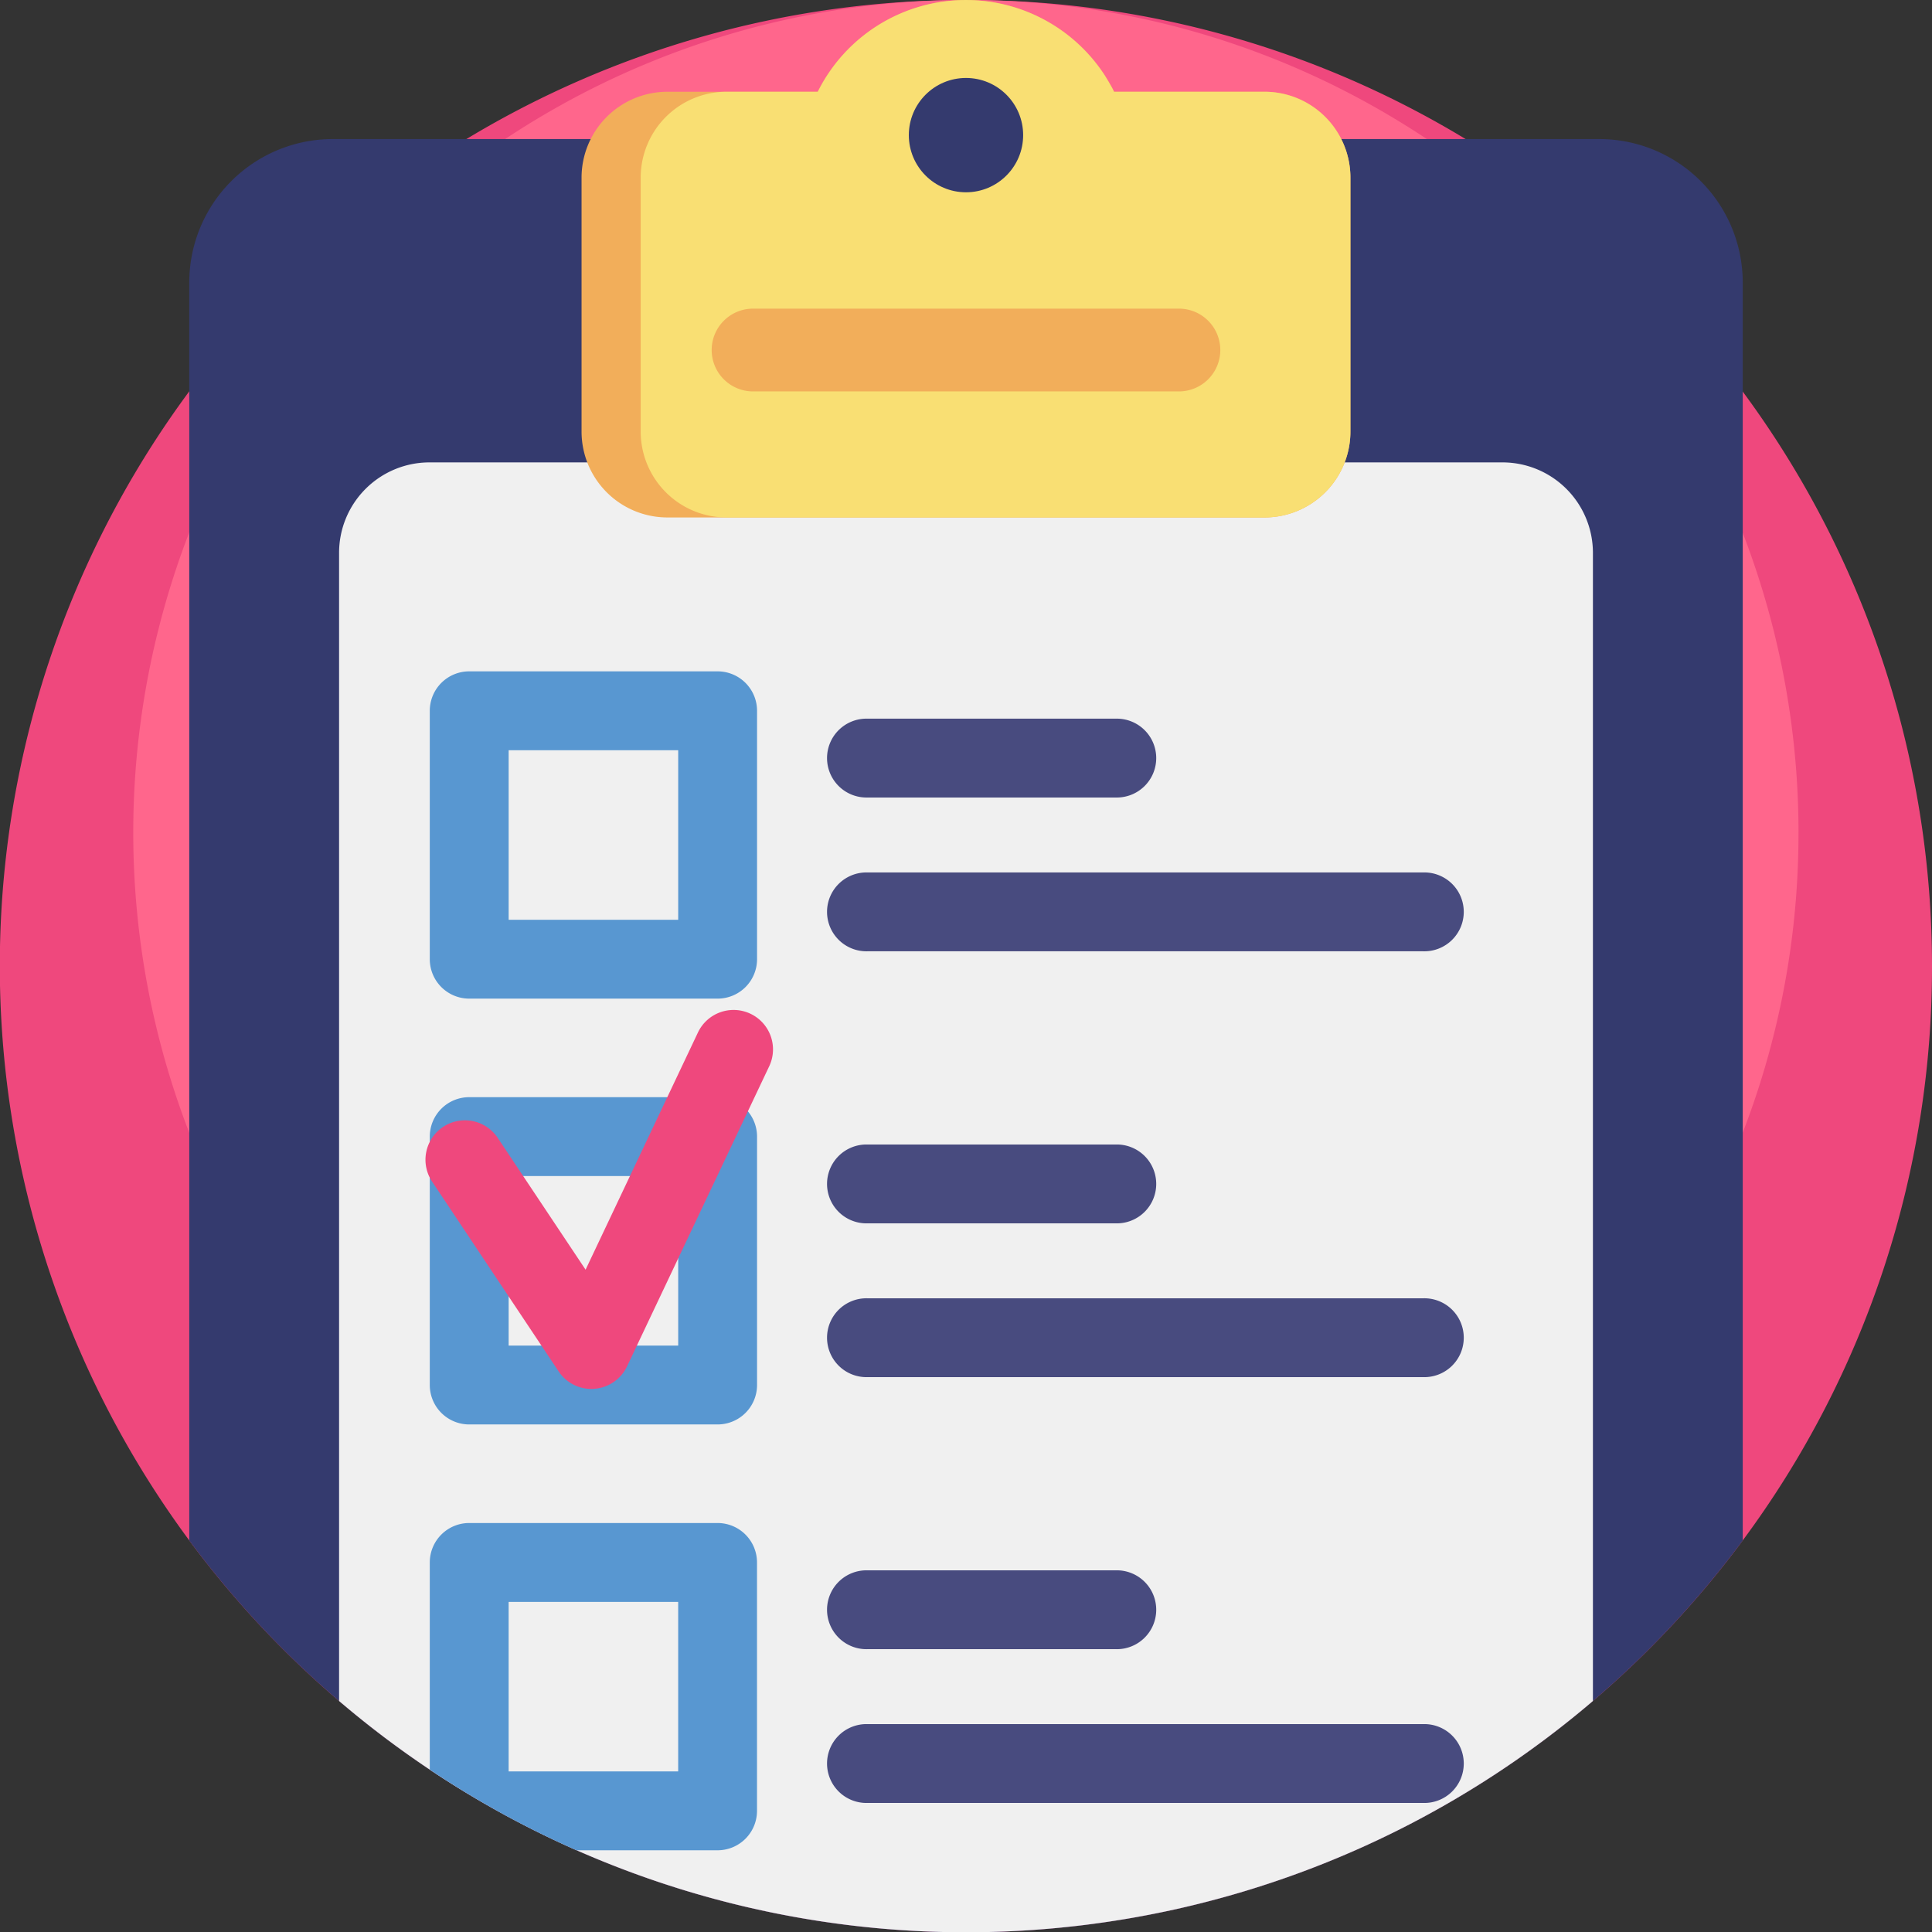
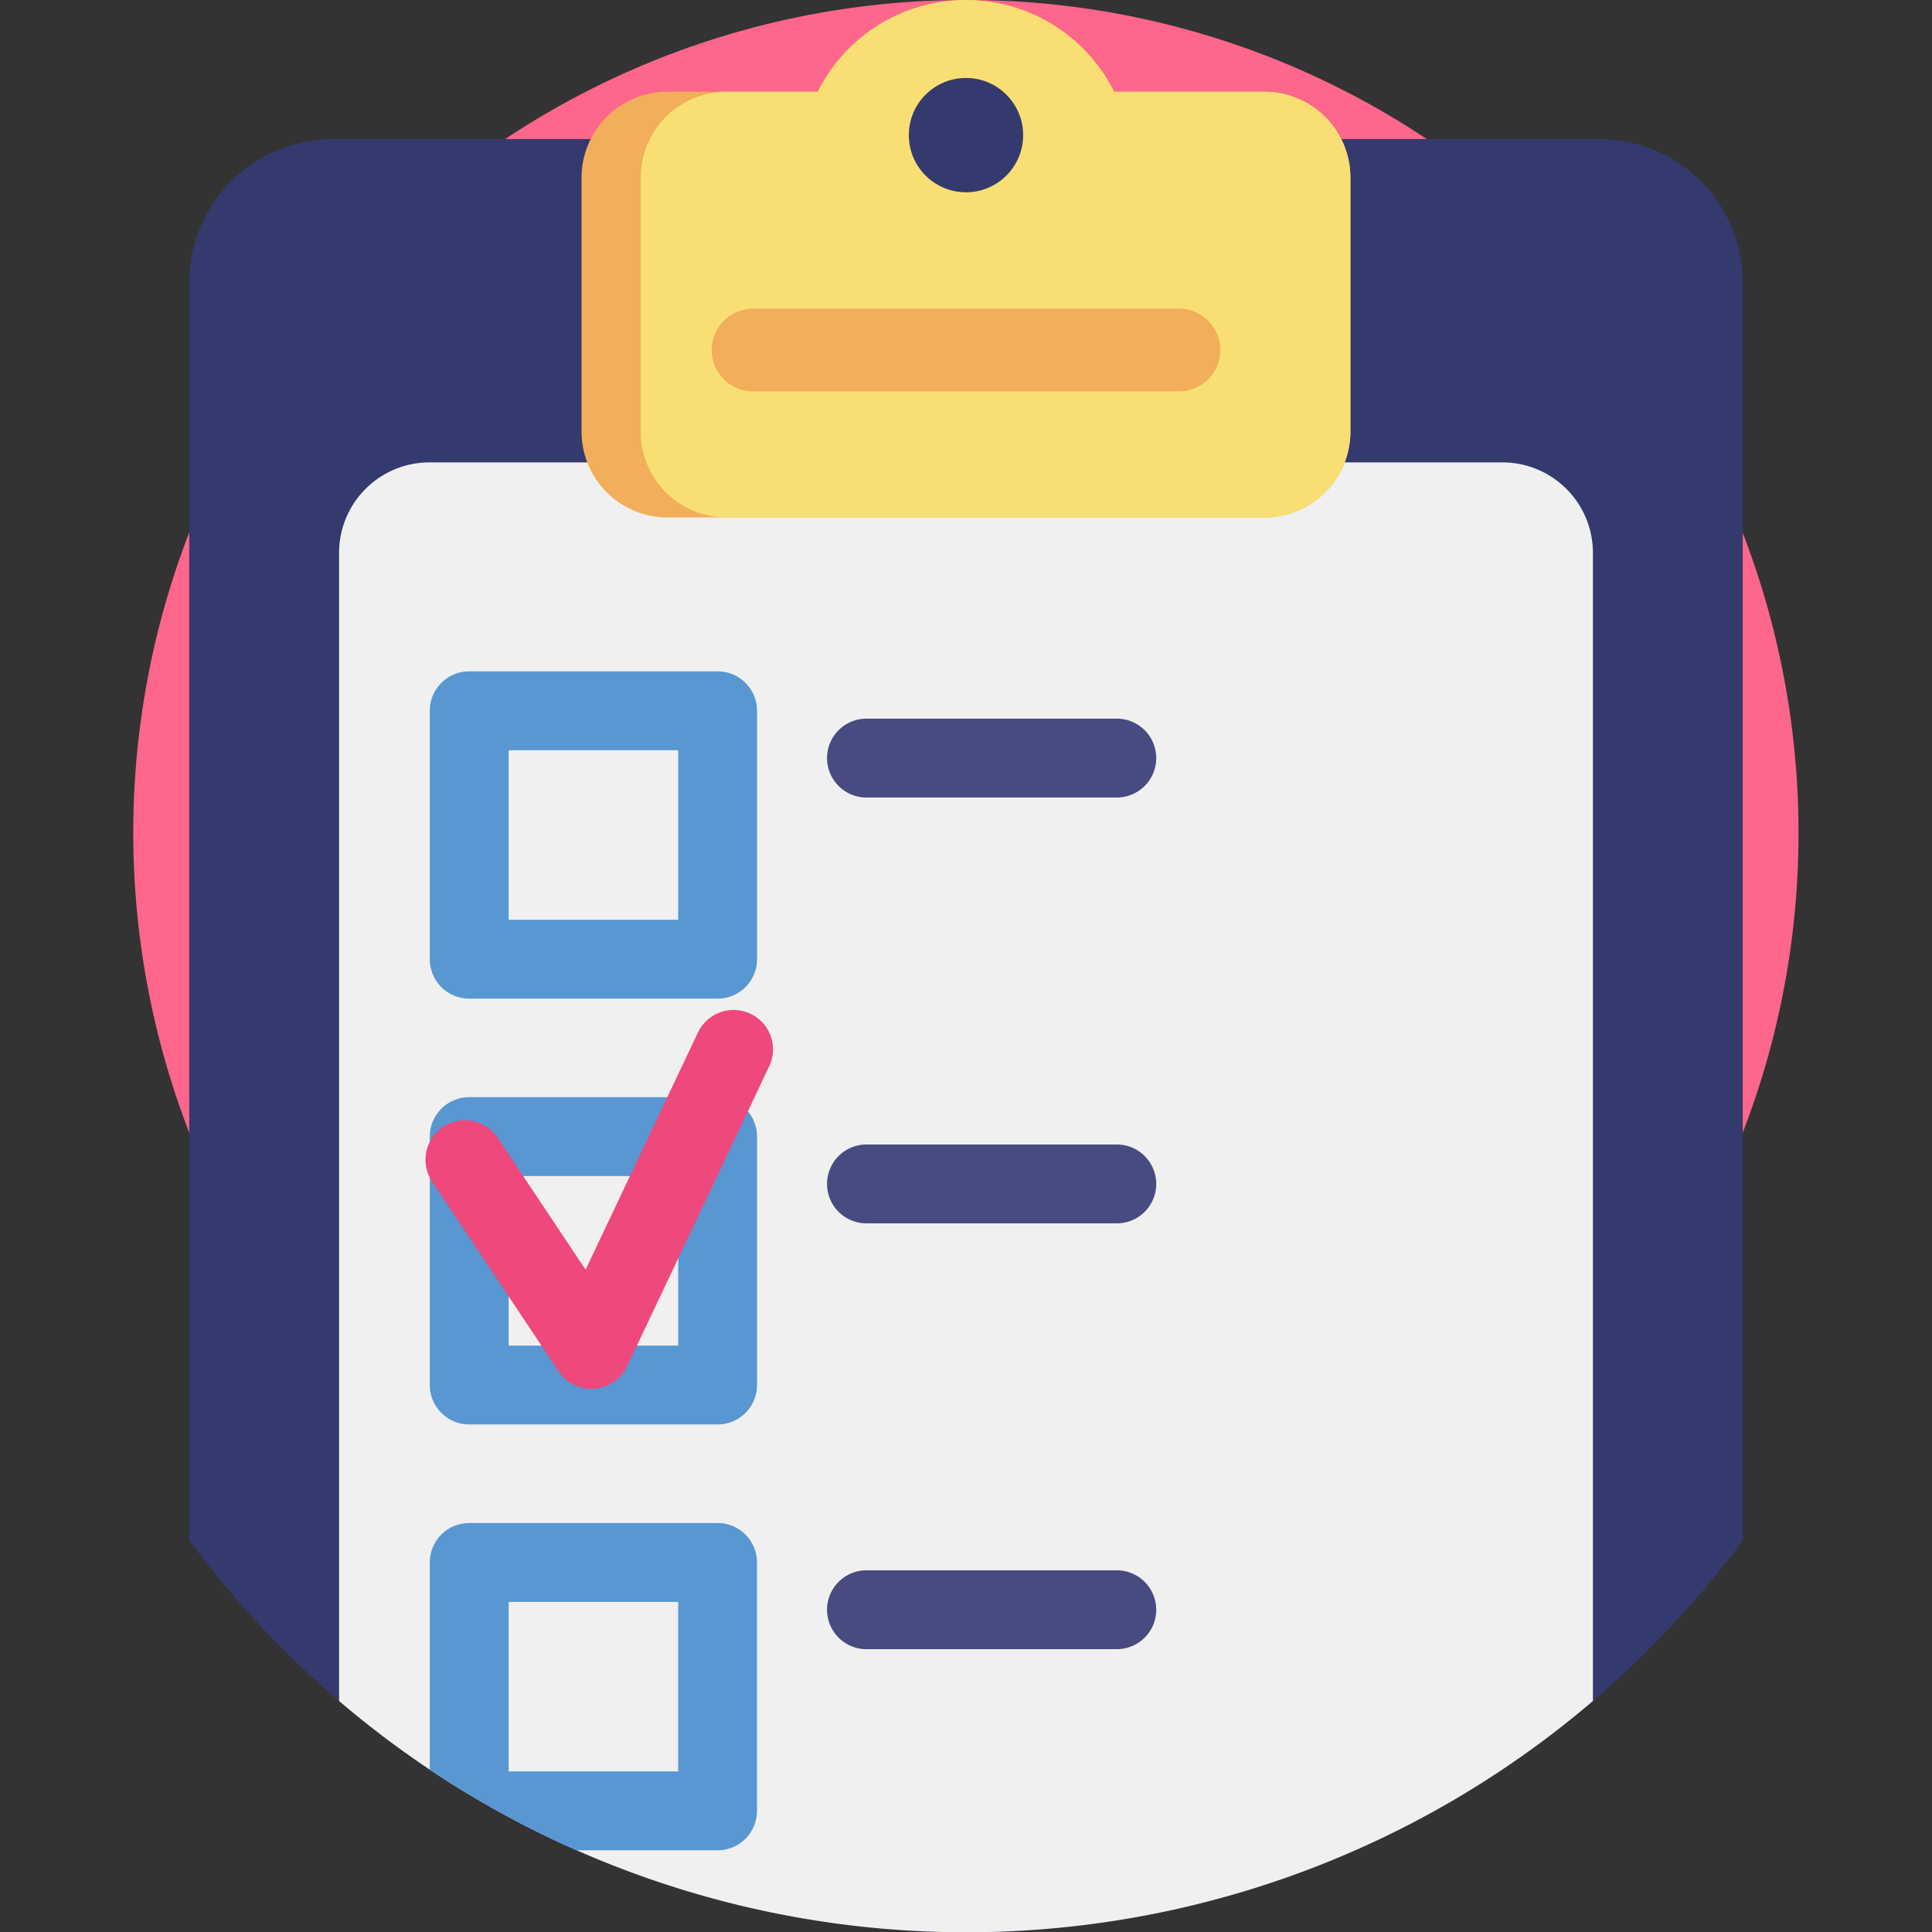
<svg xmlns="http://www.w3.org/2000/svg" width="82.943" height="82.943" viewBox="0 0 82.943 82.943">
  <rect x="0" y="0" width="82.943" height="82.943" fill="#333333" stroke="none" />
  <defs>
    <style>.a{fill:#ef487d;}.b{fill:#ff668c;}.c{fill:#343a6e;}.d{fill:#f0f0f0;}.e{fill:#f2ae5a;}.f{fill:#f9df73;}.g{fill:#5897d1;}.h{fill:#484b7f;}</style>
  </defs>
-   <path class="a" d="M82.943,41.472a41.29,41.29,0,0,1-8.125,24.66,41.72,41.72,0,0,1-6.432,6.893,41.441,41.441,0,0,1-53.829,0,41.721,41.721,0,0,1-6.432-6.893A41.467,41.467,0,0,1,41.472,0c.054,0,.108,0,.162,0A41.242,41.242,0,0,1,62.92,5.97a41.485,41.485,0,0,1,20.023,35.5Z" />
  <path class="b" d="M106.865,35.739a35.582,35.582,0,0,1-7,21.251,35.966,35.966,0,0,1-5.543,5.94A35.743,35.743,0,1,1,71.126,0h.14A35.54,35.54,0,0,1,89.61,5.145a35.751,35.751,0,0,1,17.256,30.594Z" transform="translate(-29.654)" />
  <path class="c" d="M116.847,43.016v54a41.721,41.721,0,0,1-6.432,6.893,41.441,41.441,0,0,1-53.829,0,41.721,41.721,0,0,1-6.432-6.893v-54a6.163,6.163,0,0,1,6.163-6.163h54.367A6.163,6.163,0,0,1,116.847,43.016Z" transform="translate(-42.029 -30.883)" />
  <path class="d" d="M143.689,126.421v49.289a41.44,41.44,0,0,1-53.829,0V126.421a3.883,3.883,0,0,1,3.883-3.885H139.8A3.885,3.885,0,0,1,143.689,126.421Z" transform="translate(-75.303 -102.685)" />
  <path class="e" d="M187.128,7.628v10.9a3.687,3.687,0,0,1-3.688,3.688H157.808a3.687,3.687,0,0,1-3.688-3.688V7.628a3.687,3.687,0,0,1,3.688-3.688h6.453a7.107,7.107,0,0,1,12.3-.735c.014.02.025.039.037.059.1.154.195.313.281.476.039.071.075.139.1.2h6.453A3.687,3.687,0,0,1,187.128,7.628Z" transform="translate(-129.153 -0.001)" />
  <path class="f" d="M200.262,7.628v10.9a3.687,3.687,0,0,1-3.688,3.688H173.481a3.687,3.687,0,0,1-3.688-3.688V7.628a3.687,3.687,0,0,1,3.688-3.688h3.914a7.107,7.107,0,0,1,12.3-.735c.014.02.025.039.037.059.108.174.2.335.281.476.039.071.075.139.1.2h6.453A3.687,3.687,0,0,1,200.262,7.628Z" transform="translate(-142.287 -0.001)" />
  <circle class="c" cx="2.454" cy="2.454" r="2.454" transform="translate(39.017 3.347)" />
  <path class="e" d="M208.66,85.341H190.378a1.777,1.777,0,0,1-1.777-1.777h0a1.777,1.777,0,0,1,1.777-1.777H208.66a1.777,1.777,0,0,1,1.777,1.777h0A1.777,1.777,0,0,1,208.66,85.341Z" transform="translate(-158.048 -68.537)" />
  <path class="g" d="M126.25,191.964H115.586a1.693,1.693,0,0,1-1.693-1.693V179.607a1.693,1.693,0,0,1,1.693-1.693H126.25a1.693,1.693,0,0,1,1.693,1.693v10.664A1.693,1.693,0,0,1,126.25,191.964Zm-8.971-3.385h7.279V181.3h-7.279Z" transform="translate(-95.442 -149.092)" />
  <g transform="translate(35.547 30.853)">
    <path class="h" d="M231.785,193.839H221.121a1.693,1.693,0,1,1,0-3.385h10.664a1.693,1.693,0,1,1,0,3.385Z" transform="translate(-219.428 -190.454)" />
-     <path class="h" d="M244.989,234.59H221.122a1.693,1.693,0,1,1,0-3.385h23.867a1.693,1.693,0,1,1,0,3.385Z" transform="translate(-219.429 -224.603)" />
  </g>
  <path class="g" d="M126.25,304.813H115.586a1.693,1.693,0,0,1-1.693-1.693V292.456a1.693,1.693,0,0,1,1.693-1.693H126.25a1.693,1.693,0,0,1,1.693,1.693V303.12A1.693,1.693,0,0,1,126.25,304.813Zm-8.971-3.385h7.279v-7.279h-7.279Z" transform="translate(-95.442 -243.66)" />
  <g transform="translate(35.547 49.135)">
    <path class="h" d="M231.785,306.687H221.121a1.693,1.693,0,1,1,0-3.385h10.664a1.693,1.693,0,1,1,0,3.385Z" transform="translate(-219.428 -303.302)" />
-     <path class="h" d="M244.989,347.438H221.122a1.693,1.693,0,1,1,0-3.385h23.867a1.693,1.693,0,1,1,0,3.385Z" transform="translate(-219.429 -337.451)" />
  </g>
  <path class="g" d="M126.25,403.613H115.586a1.693,1.693,0,0,0-1.693,1.693V414.2a41.224,41.224,0,0,0,6.3,3.463h6.055a1.693,1.693,0,0,0,1.693-1.693V405.306A1.693,1.693,0,0,0,126.25,403.613Zm-1.693,10.664h-7.279V407h7.279Z" transform="translate(-95.442 -338.228)" />
  <g transform="translate(35.547 67.416)">
    <path class="h" d="M231.785,419.536H221.121a1.693,1.693,0,1,1,0-3.385h10.664a1.693,1.693,0,1,1,0,3.385Z" transform="translate(-219.428 -416.151)" />
-     <path class="h" d="M244.989,460.287H221.122a1.693,1.693,0,1,1,0-3.385h23.867a1.693,1.693,0,1,1,0,3.385Z" transform="translate(-219.429 -450.3)" />
  </g>
  <path class="a" d="M119.958,284.023a1.692,1.692,0,0,1-1.408-.754l-5.417-8.125a1.693,1.693,0,1,1,2.817-1.878l3.758,5.637,4.814-10.163a1.693,1.693,0,1,1,3.06,1.449l-6.094,12.864a1.693,1.693,0,0,1-1.407.964Q120.019,284.023,119.958,284.023Z" transform="translate(-94.568 -224.394)" />
</svg>